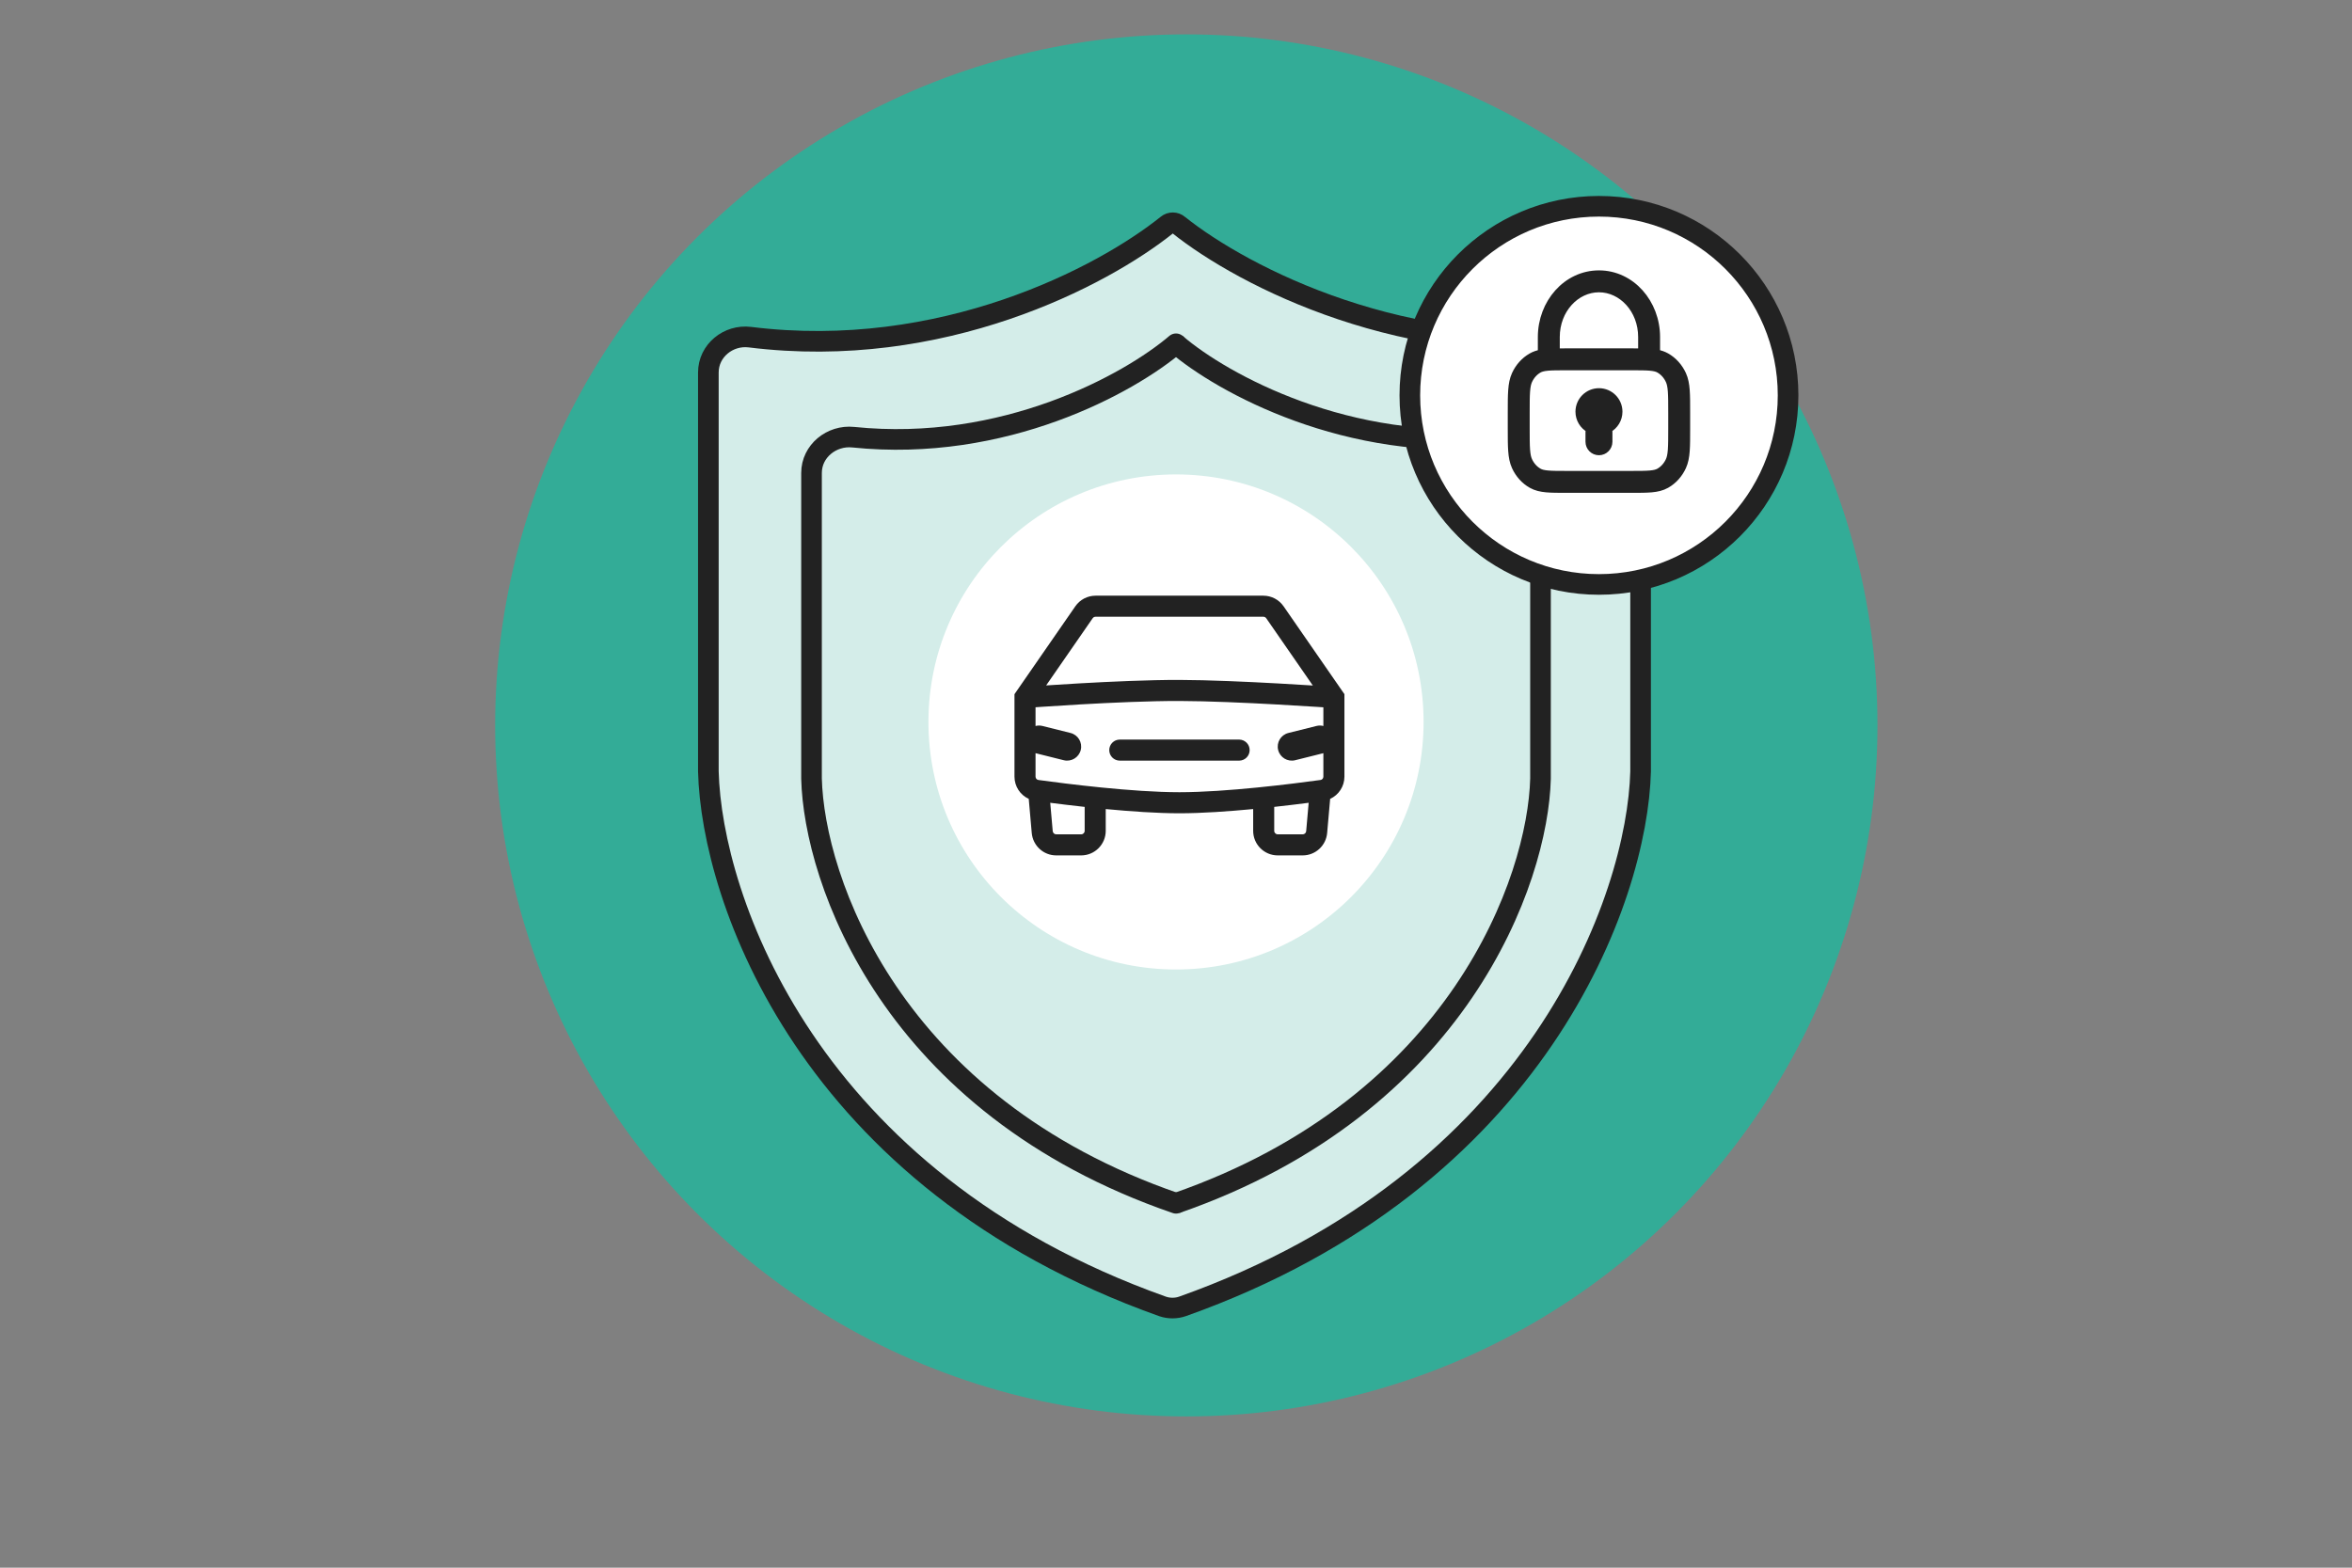
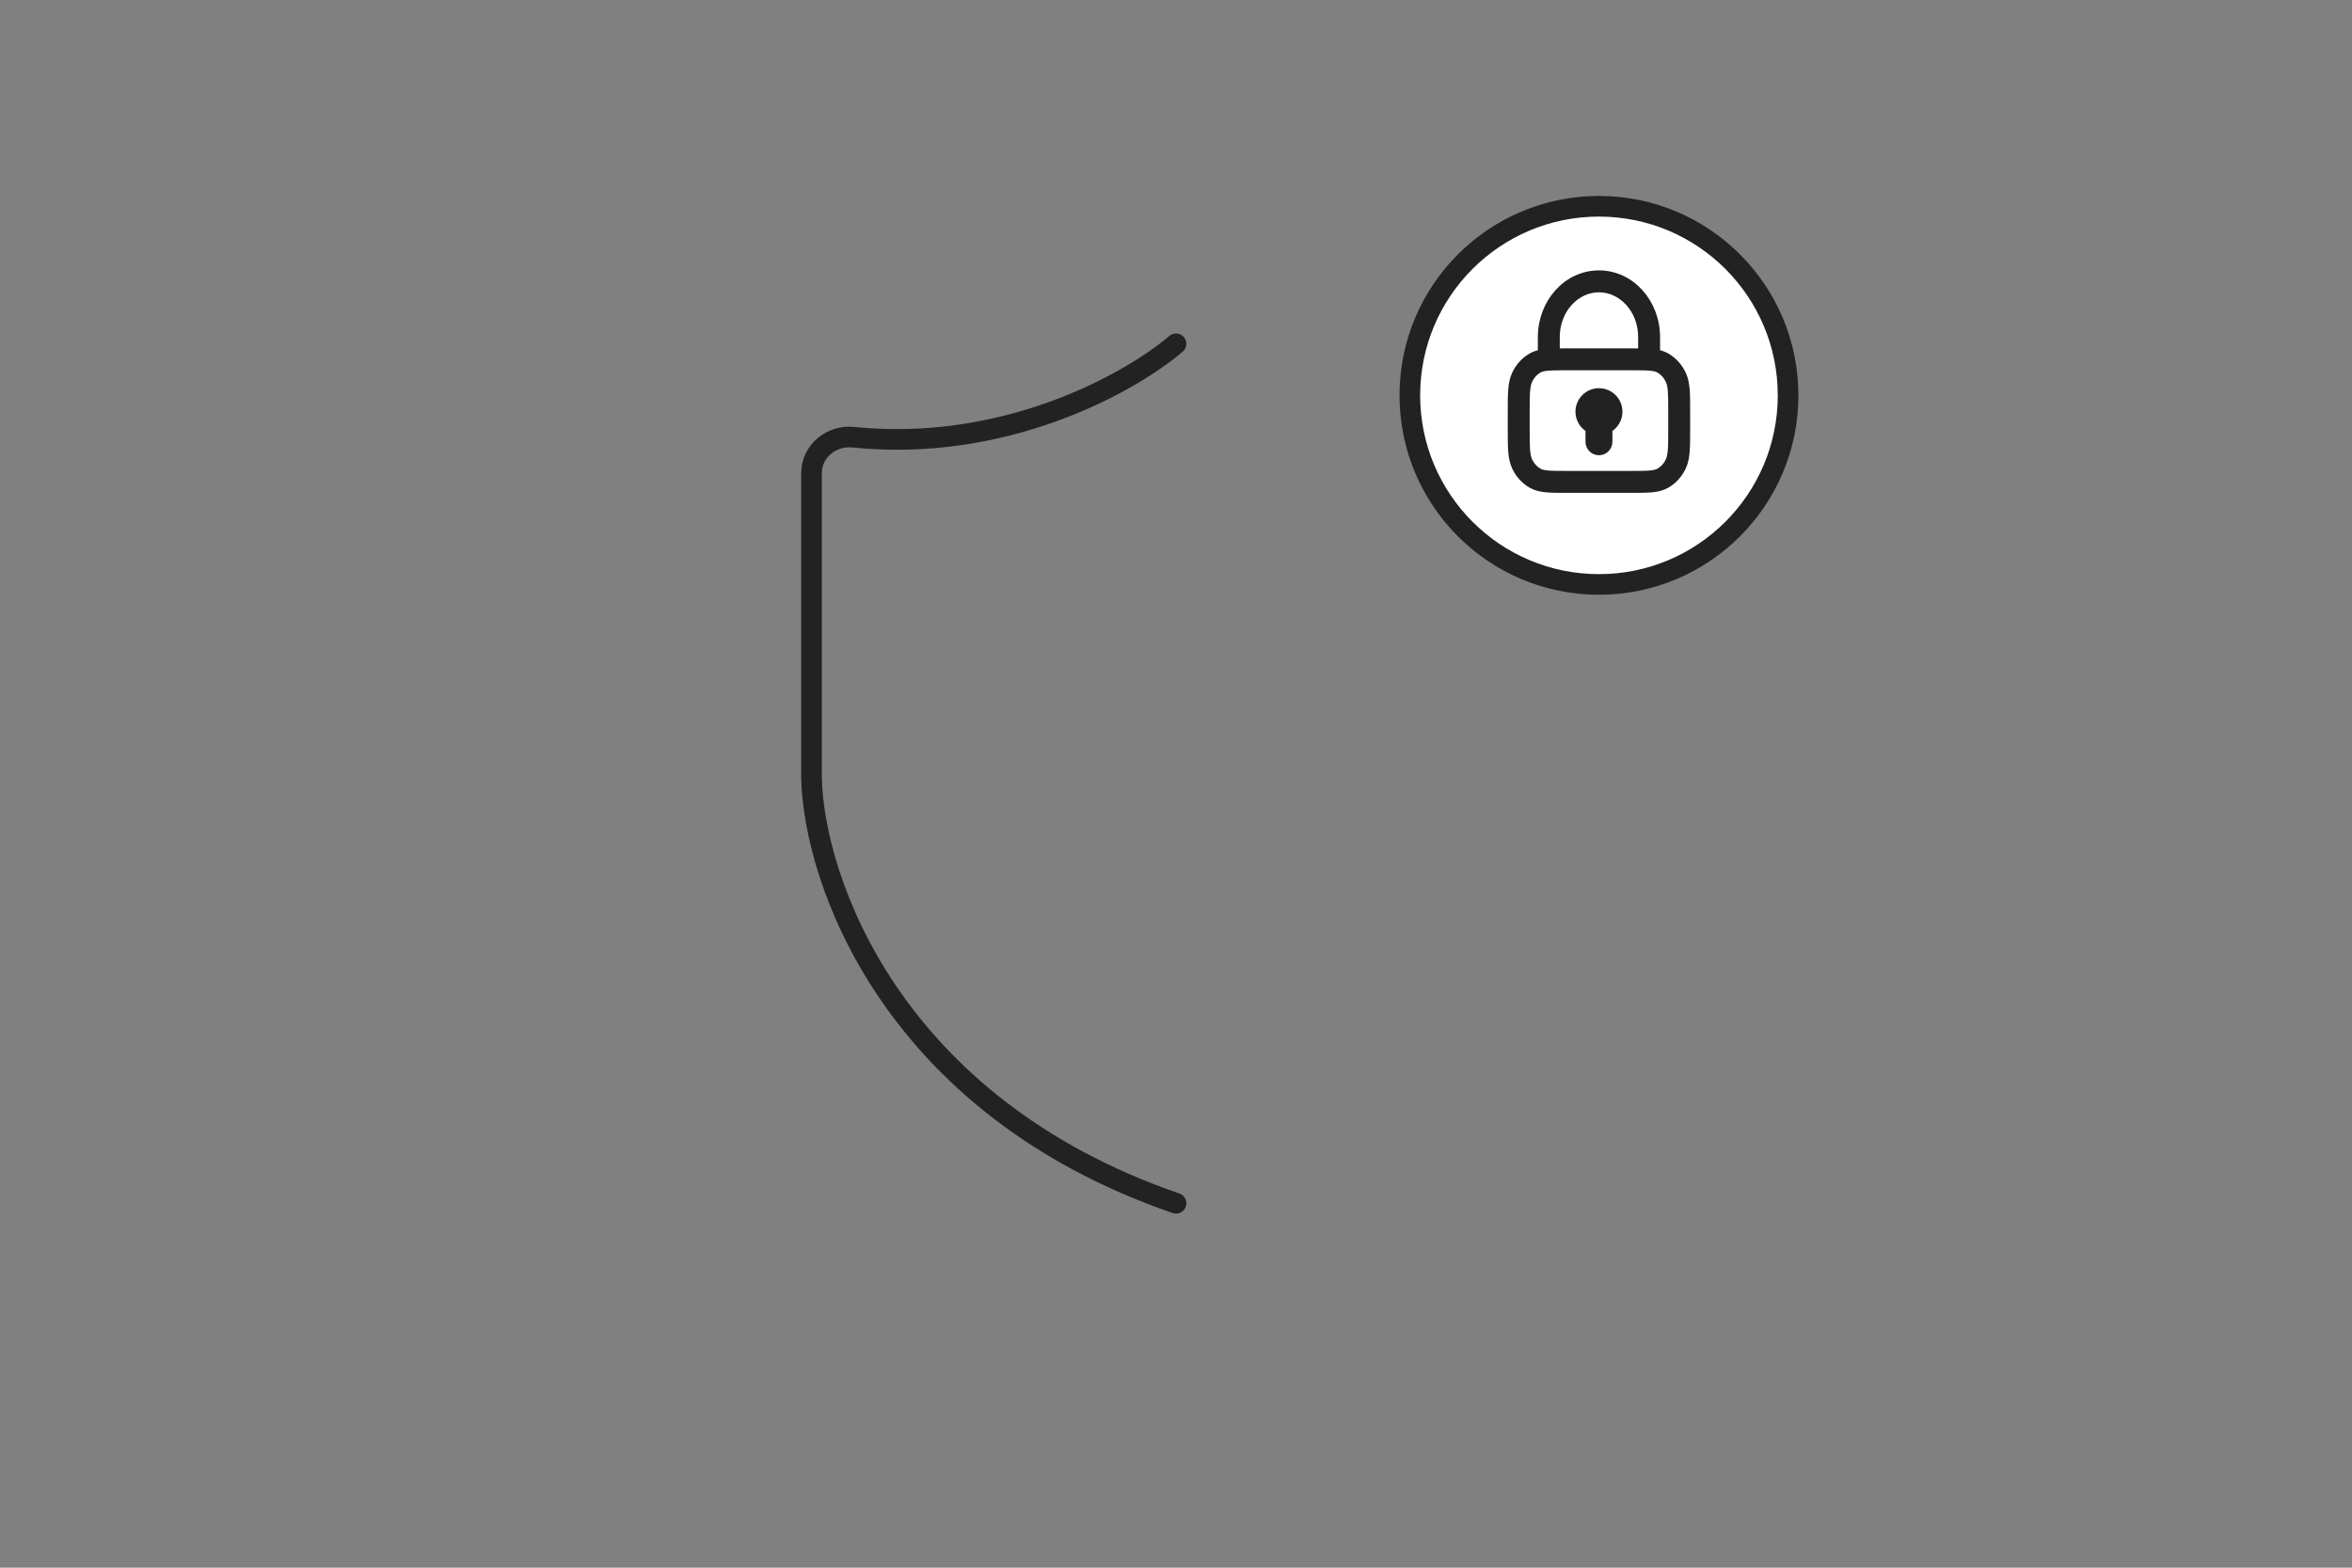
<svg xmlns="http://www.w3.org/2000/svg" width="342" height="228" viewBox="0 0 342 228" fill="none">
  <rect x="0" y="0" width="342" height="228" fill="#808080" stroke="none" />
-   <circle cx="172.5" cy="105.5" r="100.5" fill="#33AC97" />
-   <path d="M109.048 49.035C136.911 52.504 160.288 40.268 169.726 32.686C170.211 32.296 170.903 32.304 171.37 32.714C180.857 40.299 204.625 52.502 232.511 49.034C235.651 48.643 238.557 51.004 238.557 54.168L238.557 112.207C238.089 130.592 223.685 171.607 171.973 189.986C171.032 190.321 169.989 190.324 169.044 190C117.376 171.613 103.47 130.587 103.002 112.207L103.002 54.168C103.002 51.004 105.908 48.644 109.048 49.035Z" fill="#D4EDE9" stroke="#222222" stroke-width="3" stroke-linecap="round" />
  <path d="M171.002 50C164.206 55.798 146.009 65.848 124.065 63.583C120.915 63.257 118.002 65.615 118.002 68.781L118.002 113.244C118.373 127.877 129.491 160.714 171.002 175" stroke="#222222" stroke-width="3" stroke-linecap="round" />
-   <path d="M171.002 50C177.743 55.795 196.113 65.837 217.931 63.59C221.083 63.265 224.002 65.624 224.002 68.793L224.002 113.255C223.634 127.891 212.208 160.712 171.002 175" stroke="#222222" stroke-width="3" />
-   <circle cx="171.002" cy="105" r="36" fill="white" />
  <circle cx="232.502" cy="57.5" r="27.5" fill="white" stroke="#222222" stroke-width="3" />
-   <path d="M183.703 86.635C184.876 86.635 185.973 87.211 186.641 88.175L195.491 100.959L195.491 112.95C195.491 114.367 194.658 115.619 193.415 116.185L192.979 121.146C192.817 122.991 191.272 124.406 189.42 124.406L185.793 124.406C183.82 124.406 182.221 122.806 182.221 120.833L182.221 117.667C178.614 118.01 174.751 118.281 171.502 118.281C168.253 118.281 164.39 118.01 160.783 117.667L160.783 120.833C160.783 122.806 159.183 124.406 157.21 124.406L153.583 124.406C151.731 124.406 150.187 122.991 150.024 121.146L149.588 116.185C148.345 115.619 147.513 114.367 147.513 112.95L147.513 100.959L156.363 88.175C157.031 87.211 158.128 86.635 159.301 86.635L183.703 86.635ZM153.075 120.878C153.098 121.141 153.319 121.343 153.583 121.344L157.21 121.344C157.492 121.344 157.721 121.115 157.721 120.833L157.721 117.353C155.845 117.148 154.126 116.938 152.712 116.756L153.075 120.878ZM190.291 116.756C188.877 116.938 187.158 117.148 185.283 117.353L185.283 120.833C185.283 121.115 185.511 121.343 185.793 121.344L189.42 121.344C189.684 121.344 189.906 121.141 189.929 120.878L190.291 116.756ZM171.499 101.948C167.157 101.939 161.579 102.192 157.067 102.449C154.816 102.577 152.838 102.706 151.423 102.802C151.112 102.824 150.828 102.844 150.575 102.862L150.575 105.585C150.894 105.502 151.238 105.496 151.58 105.582L155.664 106.602C156.758 106.876 157.423 107.984 157.149 109.078C156.876 110.172 155.768 110.837 154.674 110.564L150.59 109.543C150.585 109.541 150.58 109.539 150.575 109.538L150.575 112.95C150.575 113.205 150.759 113.406 150.992 113.438C154.95 113.983 164.693 115.219 171.502 115.219C178.311 115.219 188.054 113.983 192.012 113.438C192.245 113.406 192.429 113.205 192.429 112.95L192.429 109.538C192.424 109.539 192.419 109.541 192.414 109.543L188.33 110.564C187.236 110.837 186.128 110.172 185.854 109.078C185.581 107.984 186.246 106.876 187.34 106.602L191.424 105.582C191.766 105.496 192.11 105.502 192.429 105.585L192.429 102.868C192.161 102.85 191.861 102.83 191.53 102.808C190.083 102.714 188.066 102.589 185.789 102.463C181.226 102.21 175.646 101.957 171.499 101.948ZM180.179 107.562C181.024 107.562 181.71 108.248 181.71 109.094C181.71 109.939 181.024 110.625 180.179 110.625L162.825 110.625C161.98 110.625 161.294 109.939 161.294 109.094C161.294 108.248 161.98 107.562 162.825 107.562L180.179 107.562ZM159.301 89.698C159.133 89.698 158.976 89.78 158.881 89.918L152.118 99.686C153.432 99.599 155.074 99.495 156.894 99.391C161.416 99.133 167.068 98.876 171.505 98.885C175.739 98.895 181.389 99.152 185.959 99.405C187.838 99.509 189.541 99.613 190.895 99.699L184.123 89.918C184.028 89.78 183.871 89.698 183.703 89.698L159.301 89.698Z" fill="#222222" />
  <path fill-rule="evenodd" clip-rule="evenodd" d="M224.116 49.018C224.116 44.051 227.765 39.823 232.502 39.823C237.238 39.823 240.887 44.051 240.887 49.018L240.887 51.336C241.398 51.431 241.871 51.584 242.318 51.837C243.355 52.424 244.177 53.348 244.686 54.457C245.002 55.147 245.136 55.894 245.199 56.764C245.262 57.615 245.262 58.669 245.262 59.994L245.262 60.037L245.262 62.305L245.262 62.348C245.262 63.673 245.262 64.727 245.199 65.578C245.136 66.448 245.002 67.195 244.686 67.885C244.177 68.994 243.355 69.918 242.318 70.505C241.661 70.877 240.948 71.033 240.141 71.106C239.362 71.177 238.401 71.177 237.22 71.177L237.22 71.177L237.168 71.177L227.835 71.177L227.784 71.177L227.783 71.177C226.602 71.177 225.642 71.177 224.863 71.106C224.056 71.033 223.342 70.877 222.685 70.505C221.648 69.918 220.826 68.994 220.318 67.885C220.002 67.195 219.868 66.448 219.804 65.578C219.741 64.727 219.741 63.673 219.741 62.348L219.741 62.305L219.741 60.037L219.741 59.994C219.741 58.669 219.741 57.615 219.804 56.764C219.868 55.894 220.002 55.147 220.318 54.457C220.826 53.348 221.648 52.424 222.685 51.837C223.132 51.584 223.605 51.431 224.116 51.336L224.116 49.018ZM226.304 51.172C226.754 51.165 227.246 51.165 227.784 51.165L227.835 51.165L237.168 51.165L237.22 51.165C237.758 51.165 238.25 51.165 238.7 51.172L238.7 49.018C238.7 45.036 235.819 42.01 232.502 42.01C229.184 42.01 226.304 45.036 226.304 49.018L226.304 51.172ZM225.06 53.414C224.408 53.474 224.041 53.583 223.763 53.741C223.153 54.086 222.636 54.649 222.306 55.369C222.145 55.72 222.041 56.173 221.985 56.924C221.929 57.685 221.929 58.659 221.929 60.037L221.929 62.305C221.929 63.683 221.929 64.657 221.985 65.418C222.041 66.169 222.145 66.622 222.306 66.973C222.636 67.693 223.153 68.256 223.763 68.601C224.041 68.759 224.408 68.868 225.06 68.927C225.729 68.988 226.59 68.989 227.835 68.989L237.168 68.989C238.413 68.989 239.274 68.988 239.943 68.927C240.595 68.868 240.962 68.759 241.241 68.601C241.851 68.256 242.367 67.693 242.697 66.973C242.858 66.622 242.963 66.169 243.018 65.418C243.074 64.657 243.075 63.683 243.075 62.305L243.075 60.037C243.075 58.659 243.074 57.685 243.018 56.924C242.963 56.173 242.858 55.72 242.697 55.369C242.367 54.649 241.851 54.086 241.241 53.741C240.962 53.583 240.595 53.474 239.943 53.414C239.274 53.354 238.413 53.353 237.168 53.353L227.835 53.353C226.59 53.353 225.729 53.354 225.06 53.414ZM233.914 62.427C234.811 61.93 235.418 60.973 235.418 59.875C235.418 58.264 234.112 56.958 232.502 56.958C230.891 56.958 229.585 58.264 229.585 59.875C229.585 60.973 230.192 61.93 231.089 62.427C231.059 62.544 231.043 62.666 231.043 62.791L231.043 64.25C231.043 65.055 231.696 65.708 232.502 65.708C233.307 65.708 233.96 65.055 233.96 64.25L233.96 62.791C233.96 62.666 233.944 62.544 233.914 62.427Z" fill="#222222" stroke="#222222" />
</svg>